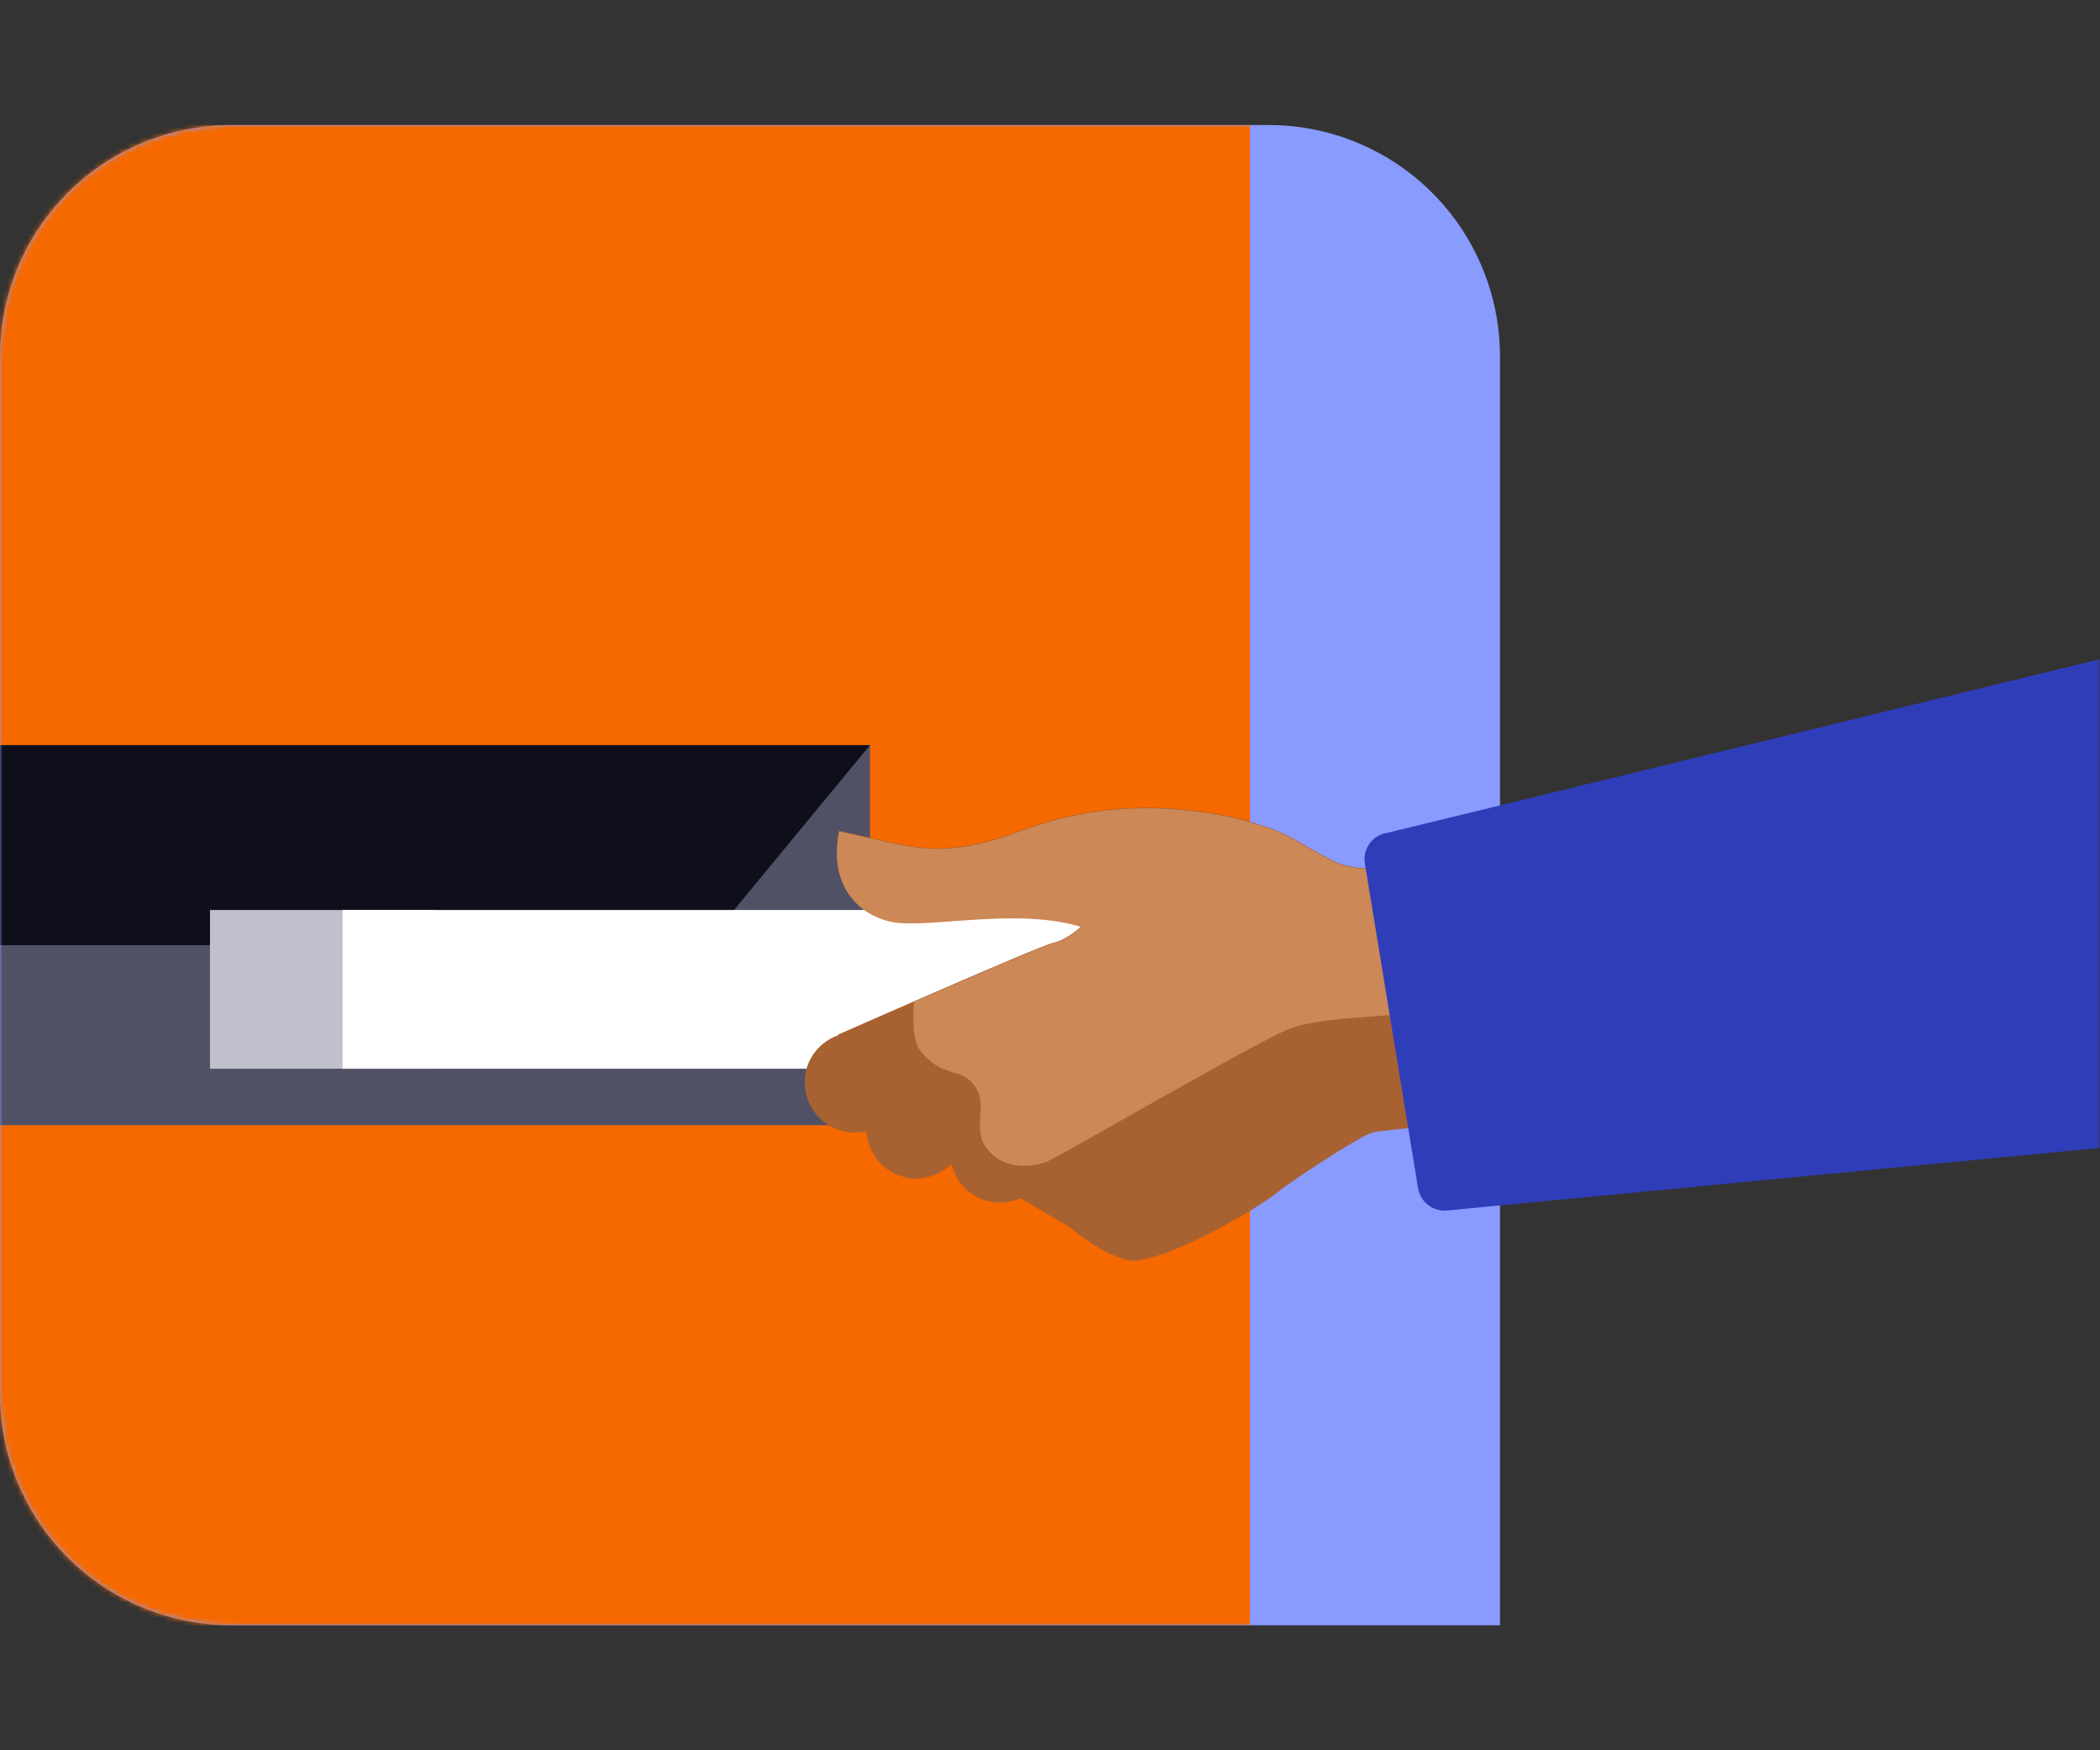
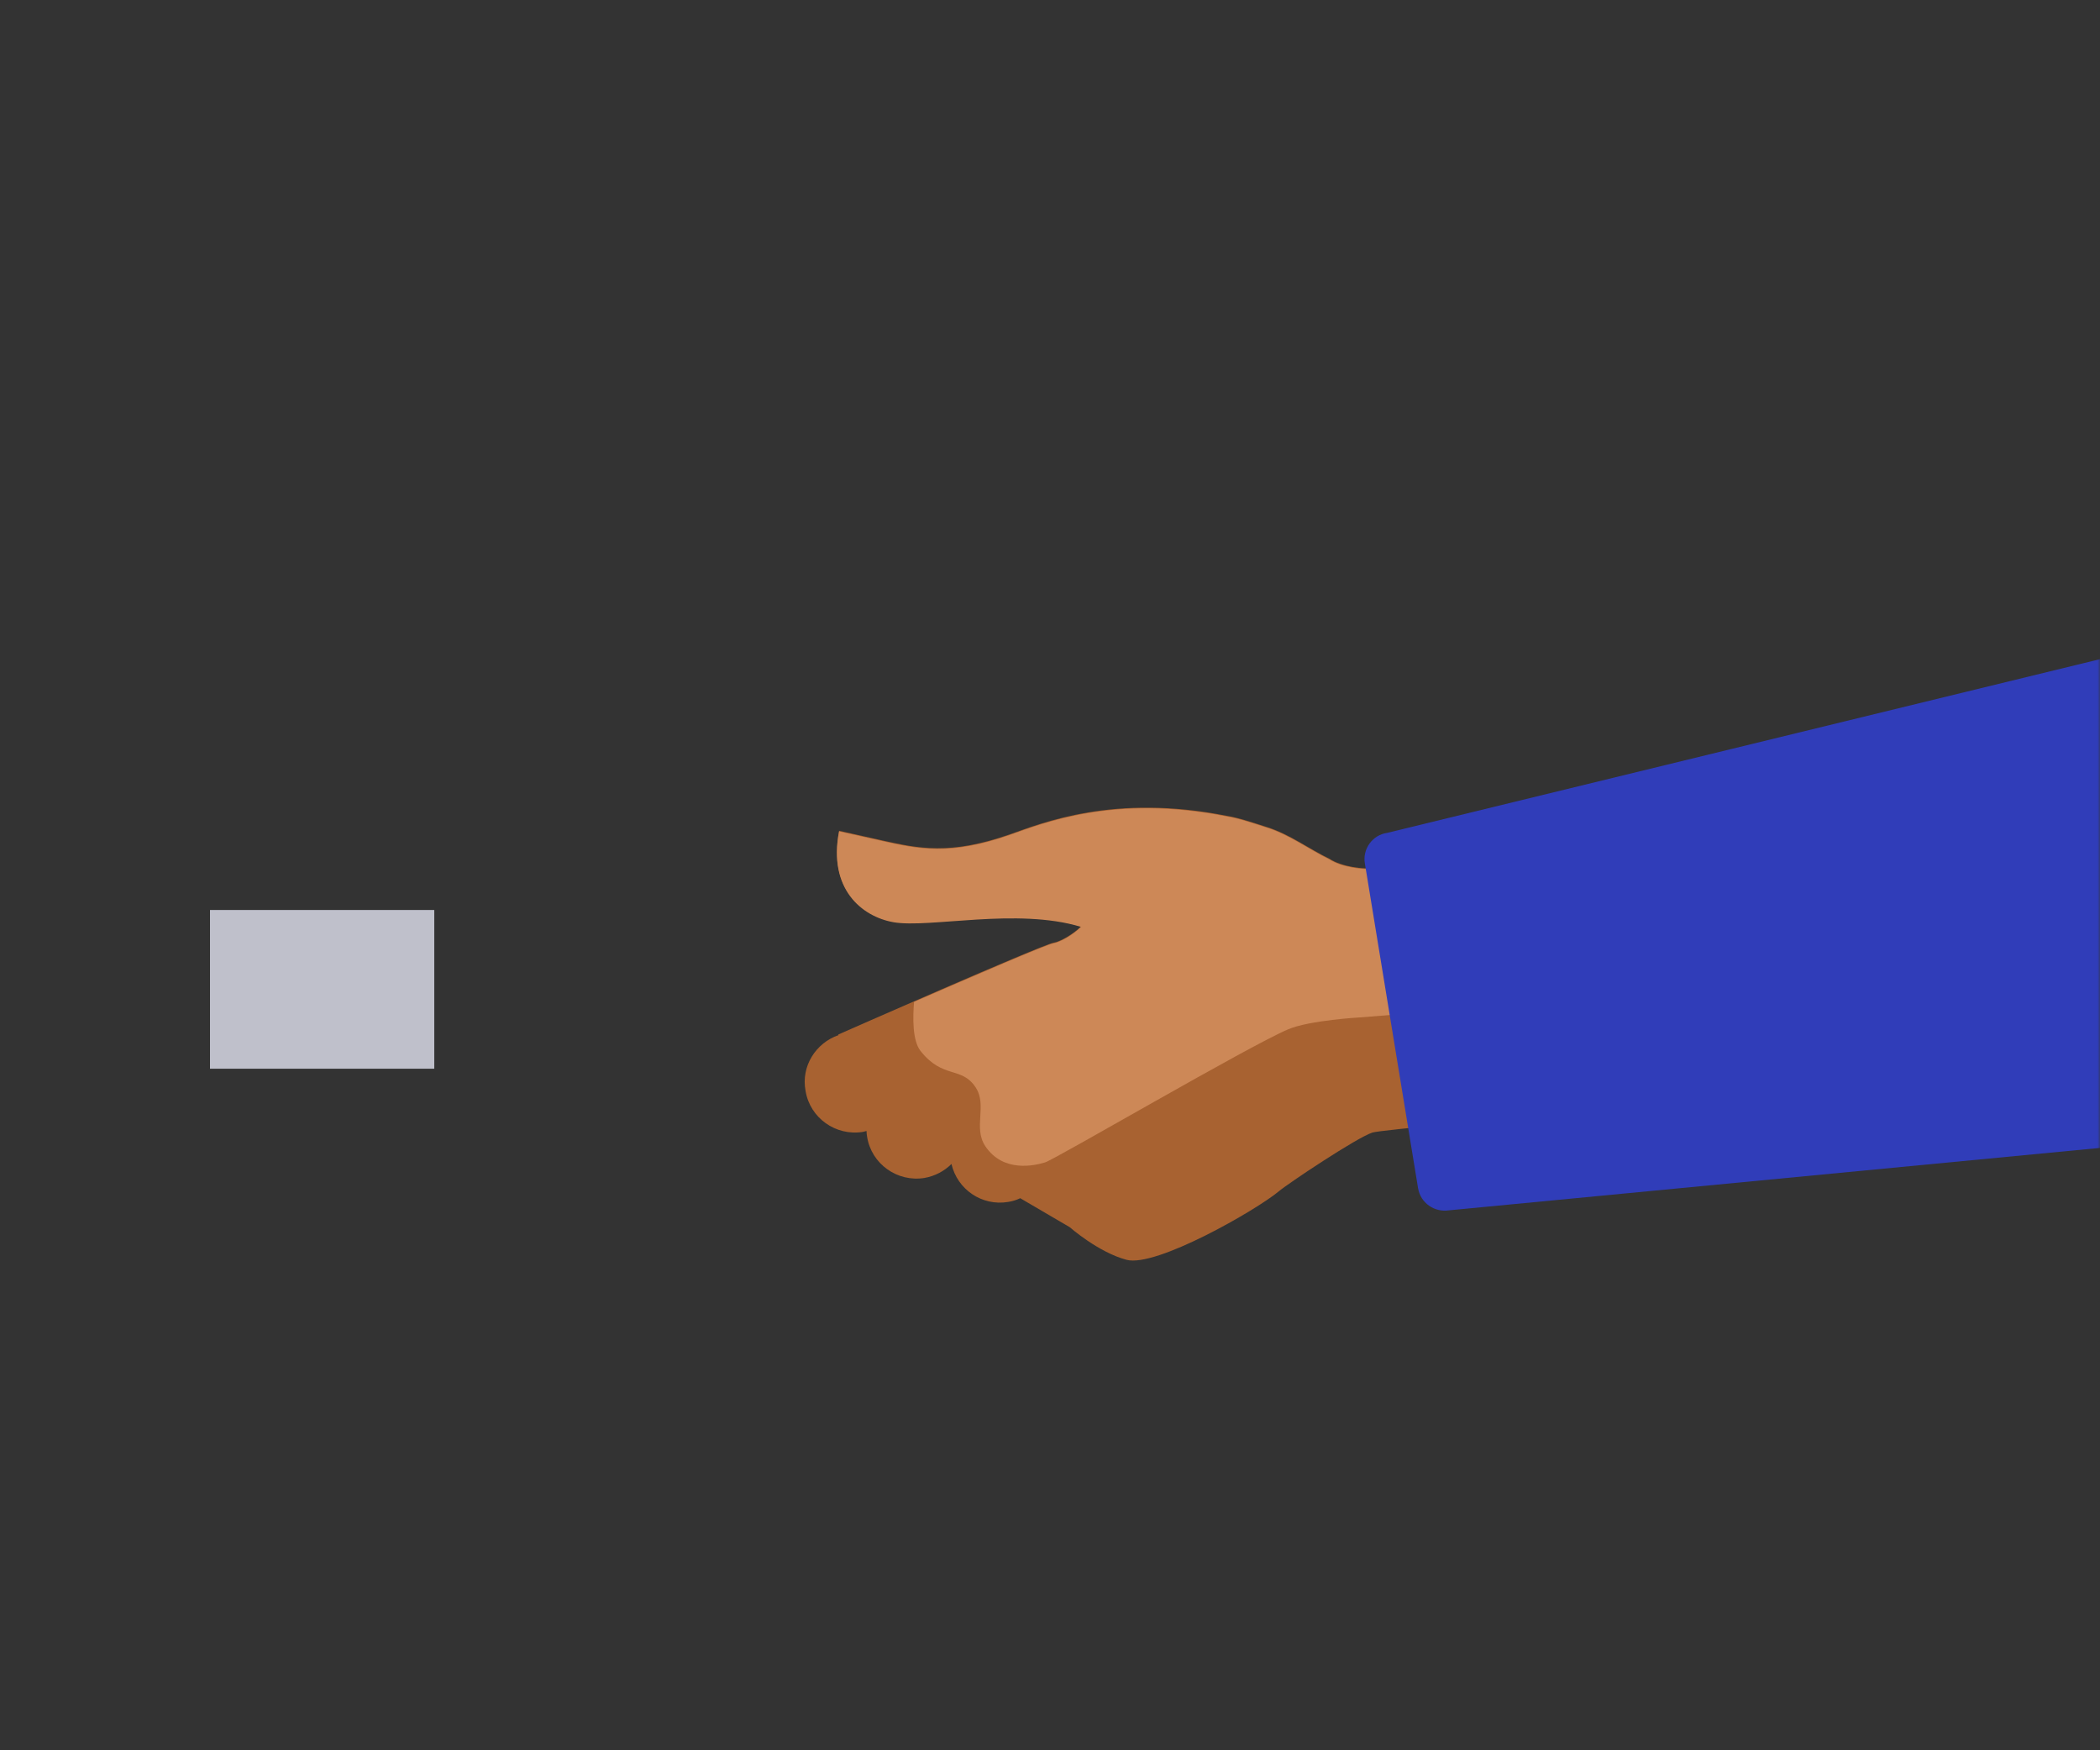
<svg xmlns="http://www.w3.org/2000/svg" width="420" height="350" viewBox="0 0 420 350" fill="none">
  <rect x="0" y="0" width="420" height="350" fill="#333333" stroke="none" />
-   <path d="M300 325V71.154C299.964 58.925 295.09 47.206 286.442 38.558C277.794 29.91 266.075 25.036 253.845 25H46.154C33.925 25.036 22.206 29.91 13.558 38.558C4.91 47.206 0.036 58.925 0 71.154L0 278.845C0.036 291.075 4.91 302.794 13.558 311.442C22.206 320.09 33.925 324.964 46.154 325H300Z" fill="#899BFF" />
  <mask id="mask0_3736_908" style="mask-type:alpha" maskUnits="userSpaceOnUse" x="0" y="25" width="420" height="300">
    <path d="M420 325V71.154C419.964 58.925 415.09 47.206 406.442 38.558C397.794 29.91 386.075 25.036 373.845 25H46.154C33.925 25.036 22.206 29.91 13.558 38.558C4.91 47.206 0.036 58.925 0 71.154L0 278.845C0.036 291.075 4.91 302.794 13.558 311.442C22.206 320.09 33.925 324.964 46.154 325H420Z" fill="white" />
  </mask>
  <g mask="url(#mask0_3736_908)">
-     <path d="M0 25H250V325H0V25Z" fill="#F56900" />
-     <path d="M0 149H174V225H0V149Z" fill="#515165" />
-     <path d="M0 149H174L141 189H0V149Z" fill="#0E0F1B" />
    <path d="M42 181.969H86.856V213.711H42V181.969Z" fill="#BFC0CB" />
-     <path d="M68.517 181.969H291.968V213.711H68.517V181.969Z" fill="white" />
    <path d="M167.699 207.002L167.638 206.88C167.638 206.88 208.394 188.898 210.691 188.525C212.121 188.274 214.669 186.783 216.228 185.232C203.411 181.314 185.863 185.544 178.713 184.296C172.369 183.178 165.584 177.64 167.828 166.132L176.165 167.995C183.695 169.676 189.978 171.045 202.05 166.816C208.462 164.572 222.831 158.662 245.354 163.142C247.78 163.515 251.203 164.694 253.569 165.447C257.988 166.877 261.784 169.737 265.892 171.73C268.379 173.35 272.738 173.845 274.852 173.594C278.214 173.221 285.927 172.346 285.927 172.346C305.963 168.49 368.74 155.049 368.74 155.049L379.192 216.829C379.192 216.829 277.591 225.478 274.48 226.475C271.368 227.471 257.494 236.743 255.752 238.234C251.272 241.969 231.236 253.478 225.326 251.926C219.667 250.435 213.939 245.392 213.939 245.392L204.043 239.603C203.297 239.976 202.423 240.227 201.616 240.349C196.39 241.224 191.477 237.862 190.29 232.758C188.86 234.188 186.989 235.184 184.874 235.557C179.458 236.424 174.293 232.758 173.426 227.342C173.365 226.969 173.305 226.535 173.305 226.163C173.054 226.223 172.81 226.284 172.559 226.345C167.143 227.212 161.978 223.546 161.111 218.13C160.176 213.216 163.165 208.546 167.706 206.994L167.699 207.002Z" fill="#A86231" />
    <path d="M376.628 195.112L271.977 203.449C271.977 203.449 261.959 204.012 257.669 205.814C249.827 209.108 211.064 231.821 209.01 232.445C206.956 233.069 200.673 234.56 197.068 229.212C194.58 225.477 197.501 221.058 195.135 217.453C192.336 213.162 188.601 215.832 184.121 210.173C182.44 208.058 182.569 203.388 182.813 200.345C194.694 195.18 209.383 188.837 210.683 188.646C212.113 188.395 214.669 186.905 216.221 185.353C203.404 181.435 185.855 185.665 178.705 184.417C172.361 183.299 165.576 177.761 167.82 166.253L176.157 168.116C183.688 169.797 189.971 171.167 202.042 166.937C208.455 164.693 222.823 158.783 245.346 163.263C247.773 163.636 251.196 164.815 253.562 165.568C257.981 166.998 261.777 169.858 265.877 171.851C268.364 173.471 272.723 173.966 274.837 173.715C278.199 173.342 285.912 172.467 285.912 172.467C305.948 168.611 368.725 155.17 368.725 155.17L377.001 196.048L376.628 195.112Z" fill="#CD8857" />
    <path d="M272.973 172.65L283.615 237.61C284.109 240.539 286.848 242.463 289.776 242.03L489 222.93V115L277.393 166.557C274.464 166.991 272.479 169.79 272.973 172.658V172.65Z" fill="#303DB9" />
  </g>
</svg>